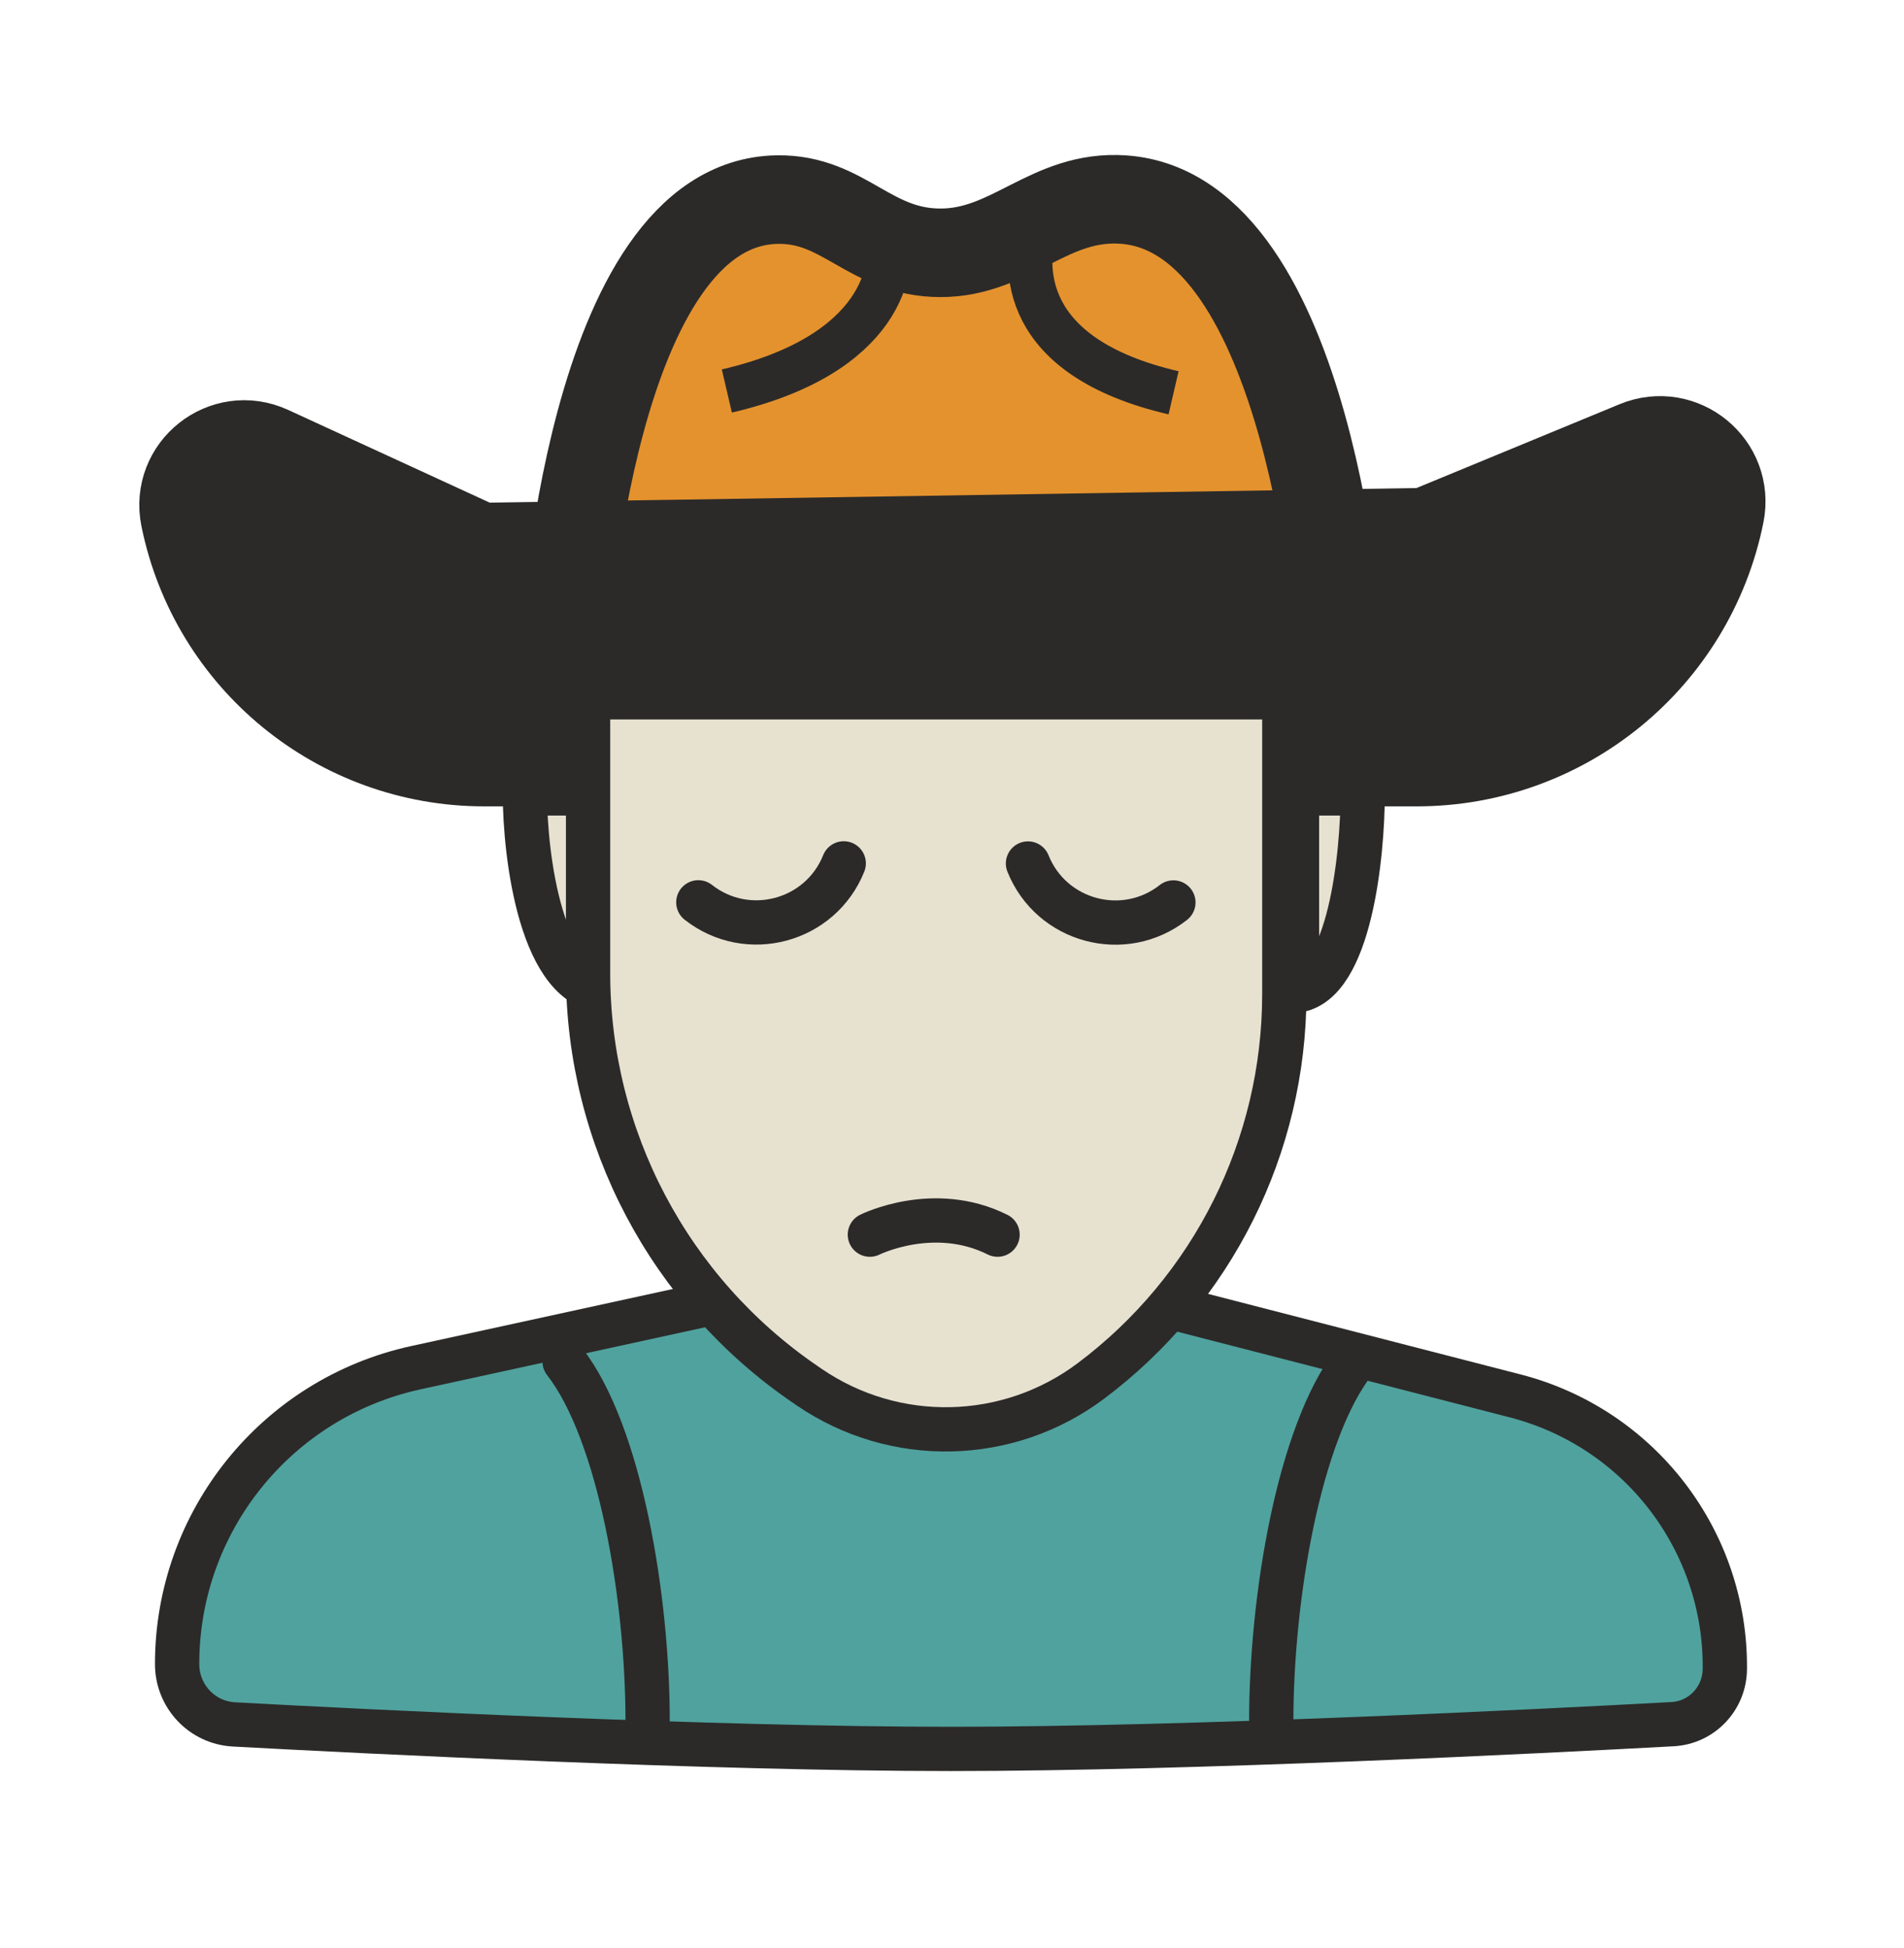
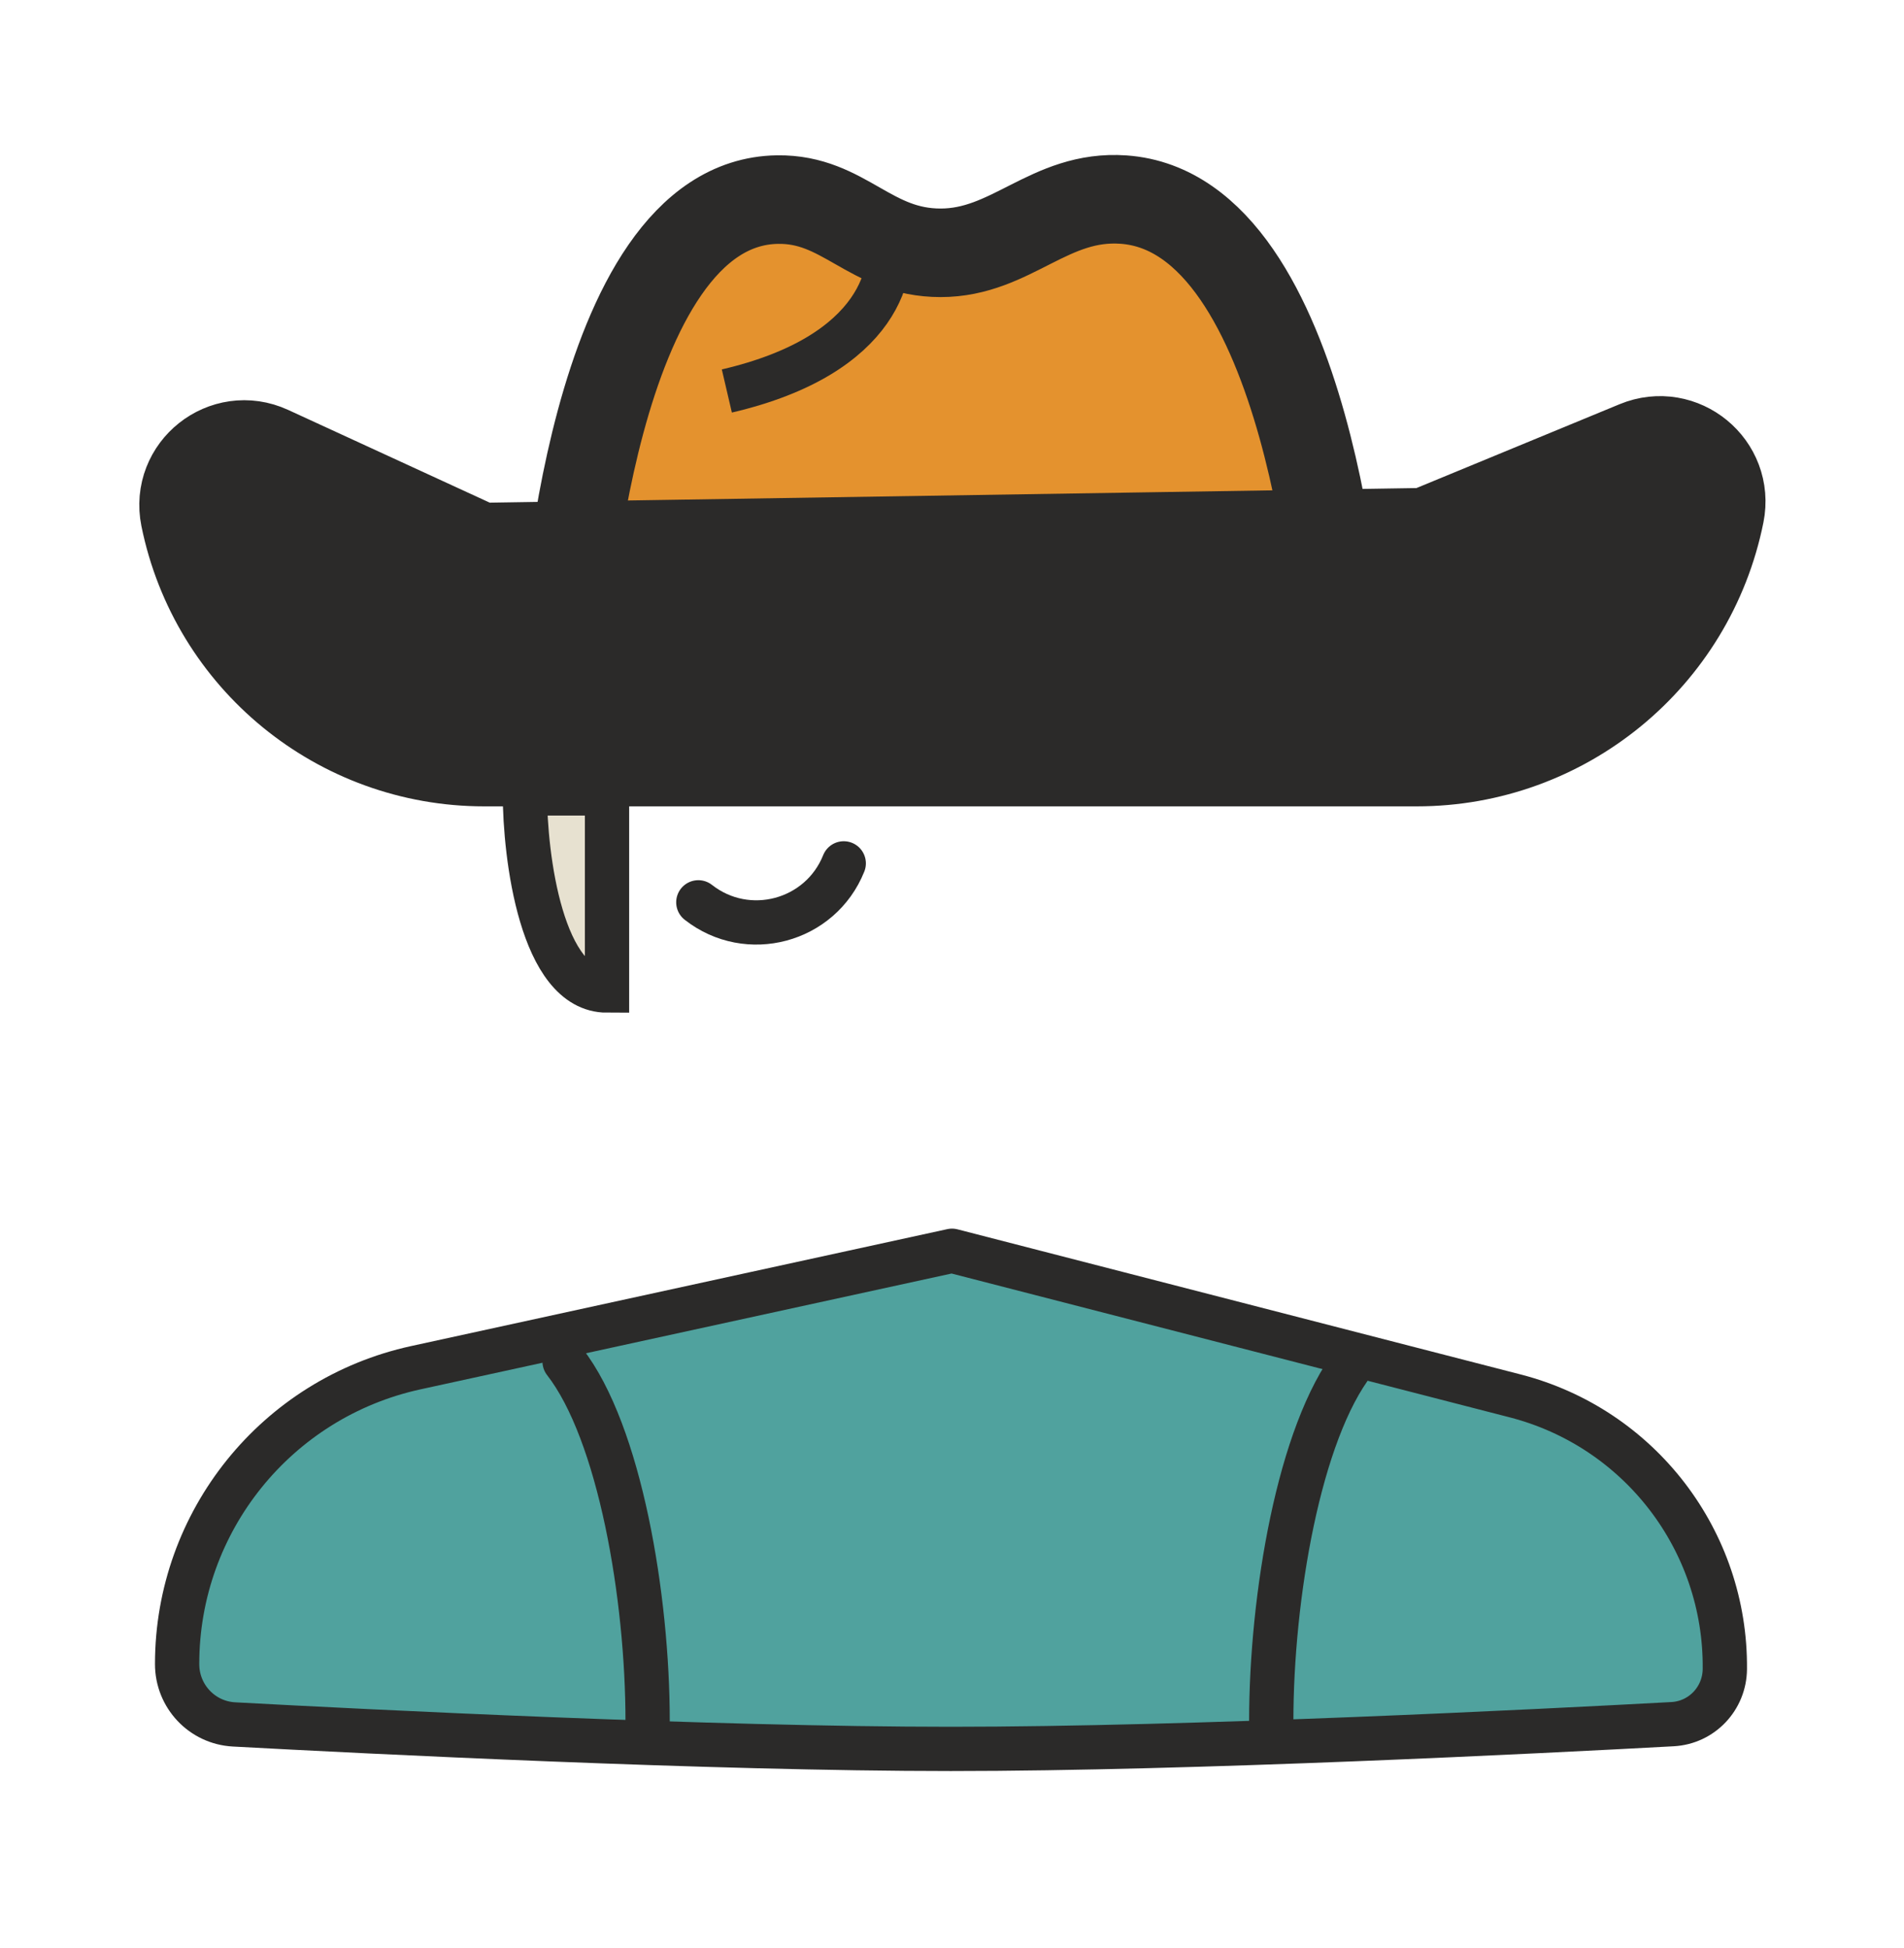
<svg xmlns="http://www.w3.org/2000/svg" width="43" height="44" viewBox="0 0 43 44" fill="none">
  <path d="M17.56 4.508C13.314 4.567 12.751 14.501 12.751 14.501H30.251C30.251 14.501 29.623 4.81 25.375 4.508C23.701 4.389 22.846 5.71 21.243 5.71C19.64 5.71 19.07 4.486 17.56 4.508Z" fill="#E4922E" stroke="#2B2A29" stroke-width="2" />
  <path d="M13.709 22.372C12.225 22.372 11.854 19.333 11.854 17.92H13.709V22.372Z" fill="#E7E1D0" stroke="#2B2A29" />
-   <path d="M29.291 22.372C30.479 22.203 30.775 19.333 30.775 17.92H29.291V22.372Z" fill="#E7E1D0" stroke="#2B2A29" />
  <path d="M37.06 10.297L32.249 12.283L10.793 12.621L5.979 10.406C5.156 10.028 4.253 10.744 4.432 11.631C5.059 14.725 7.779 16.949 10.936 16.949H31.996C35.197 16.949 37.954 14.692 38.586 11.554C38.763 10.675 37.888 9.955 37.06 10.297Z" fill="#2B2A29" stroke="#2B2A29" stroke-width="2.527" />
  <path d="M20.014 5.166C20.271 6.048 19.911 8.016 16.415 8.831" stroke="#2B2A29" />
  <path d="M21.5 28.25L34.219 31.528C37.028 32.252 38.981 34.797 38.954 37.697C38.948 38.361 38.435 38.906 37.772 38.942C34.825 39.102 26.947 39.501 21.472 39.501C16.066 39.501 8.318 39.112 5.286 38.948C4.561 38.909 4 38.31 4 37.584C4 34.364 6.244 31.578 9.391 30.891L21.5 28.25Z" fill="#50A29E" stroke="#2B2A29" stroke-linejoin="round" />
  <path d="M12.751 30.752C14.001 32.359 14.626 36.077 14.626 38.877" stroke="#2B2A29" stroke-linecap="round" />
  <path d="M30.585 30.753C29.335 32.36 28.71 36.078 28.71 38.878" stroke="#2B2A29" stroke-linecap="round" />
-   <path d="M23.379 5.122C23.122 6.004 23.008 8.058 26.504 8.872" stroke="#2B2A29" />
-   <path d="M18.275 31.33L18.179 31.264C15.114 29.168 13.281 25.694 13.281 21.98V15.749H29.005L29.005 22.452C29.005 25.891 27.387 29.128 24.636 31.191C22.764 32.595 20.206 32.651 18.275 31.33Z" fill="#E7E1D0" stroke="#2B2A29" />
-   <path d="M19.645 27.886C19.645 27.886 21.087 27.165 22.529 27.886" stroke="#2B2A29" stroke-linecap="round" />
  <path d="M15.771 20.38V20.38C16.886 21.255 18.528 20.815 19.055 19.5V19.5" stroke="#2B2A29" stroke-linecap="round" />
-   <path d="M23.216 19.503V19.503C23.744 20.818 25.386 21.258 26.5 20.383V20.383" stroke="#2B2A29" stroke-linecap="round" />
</svg>